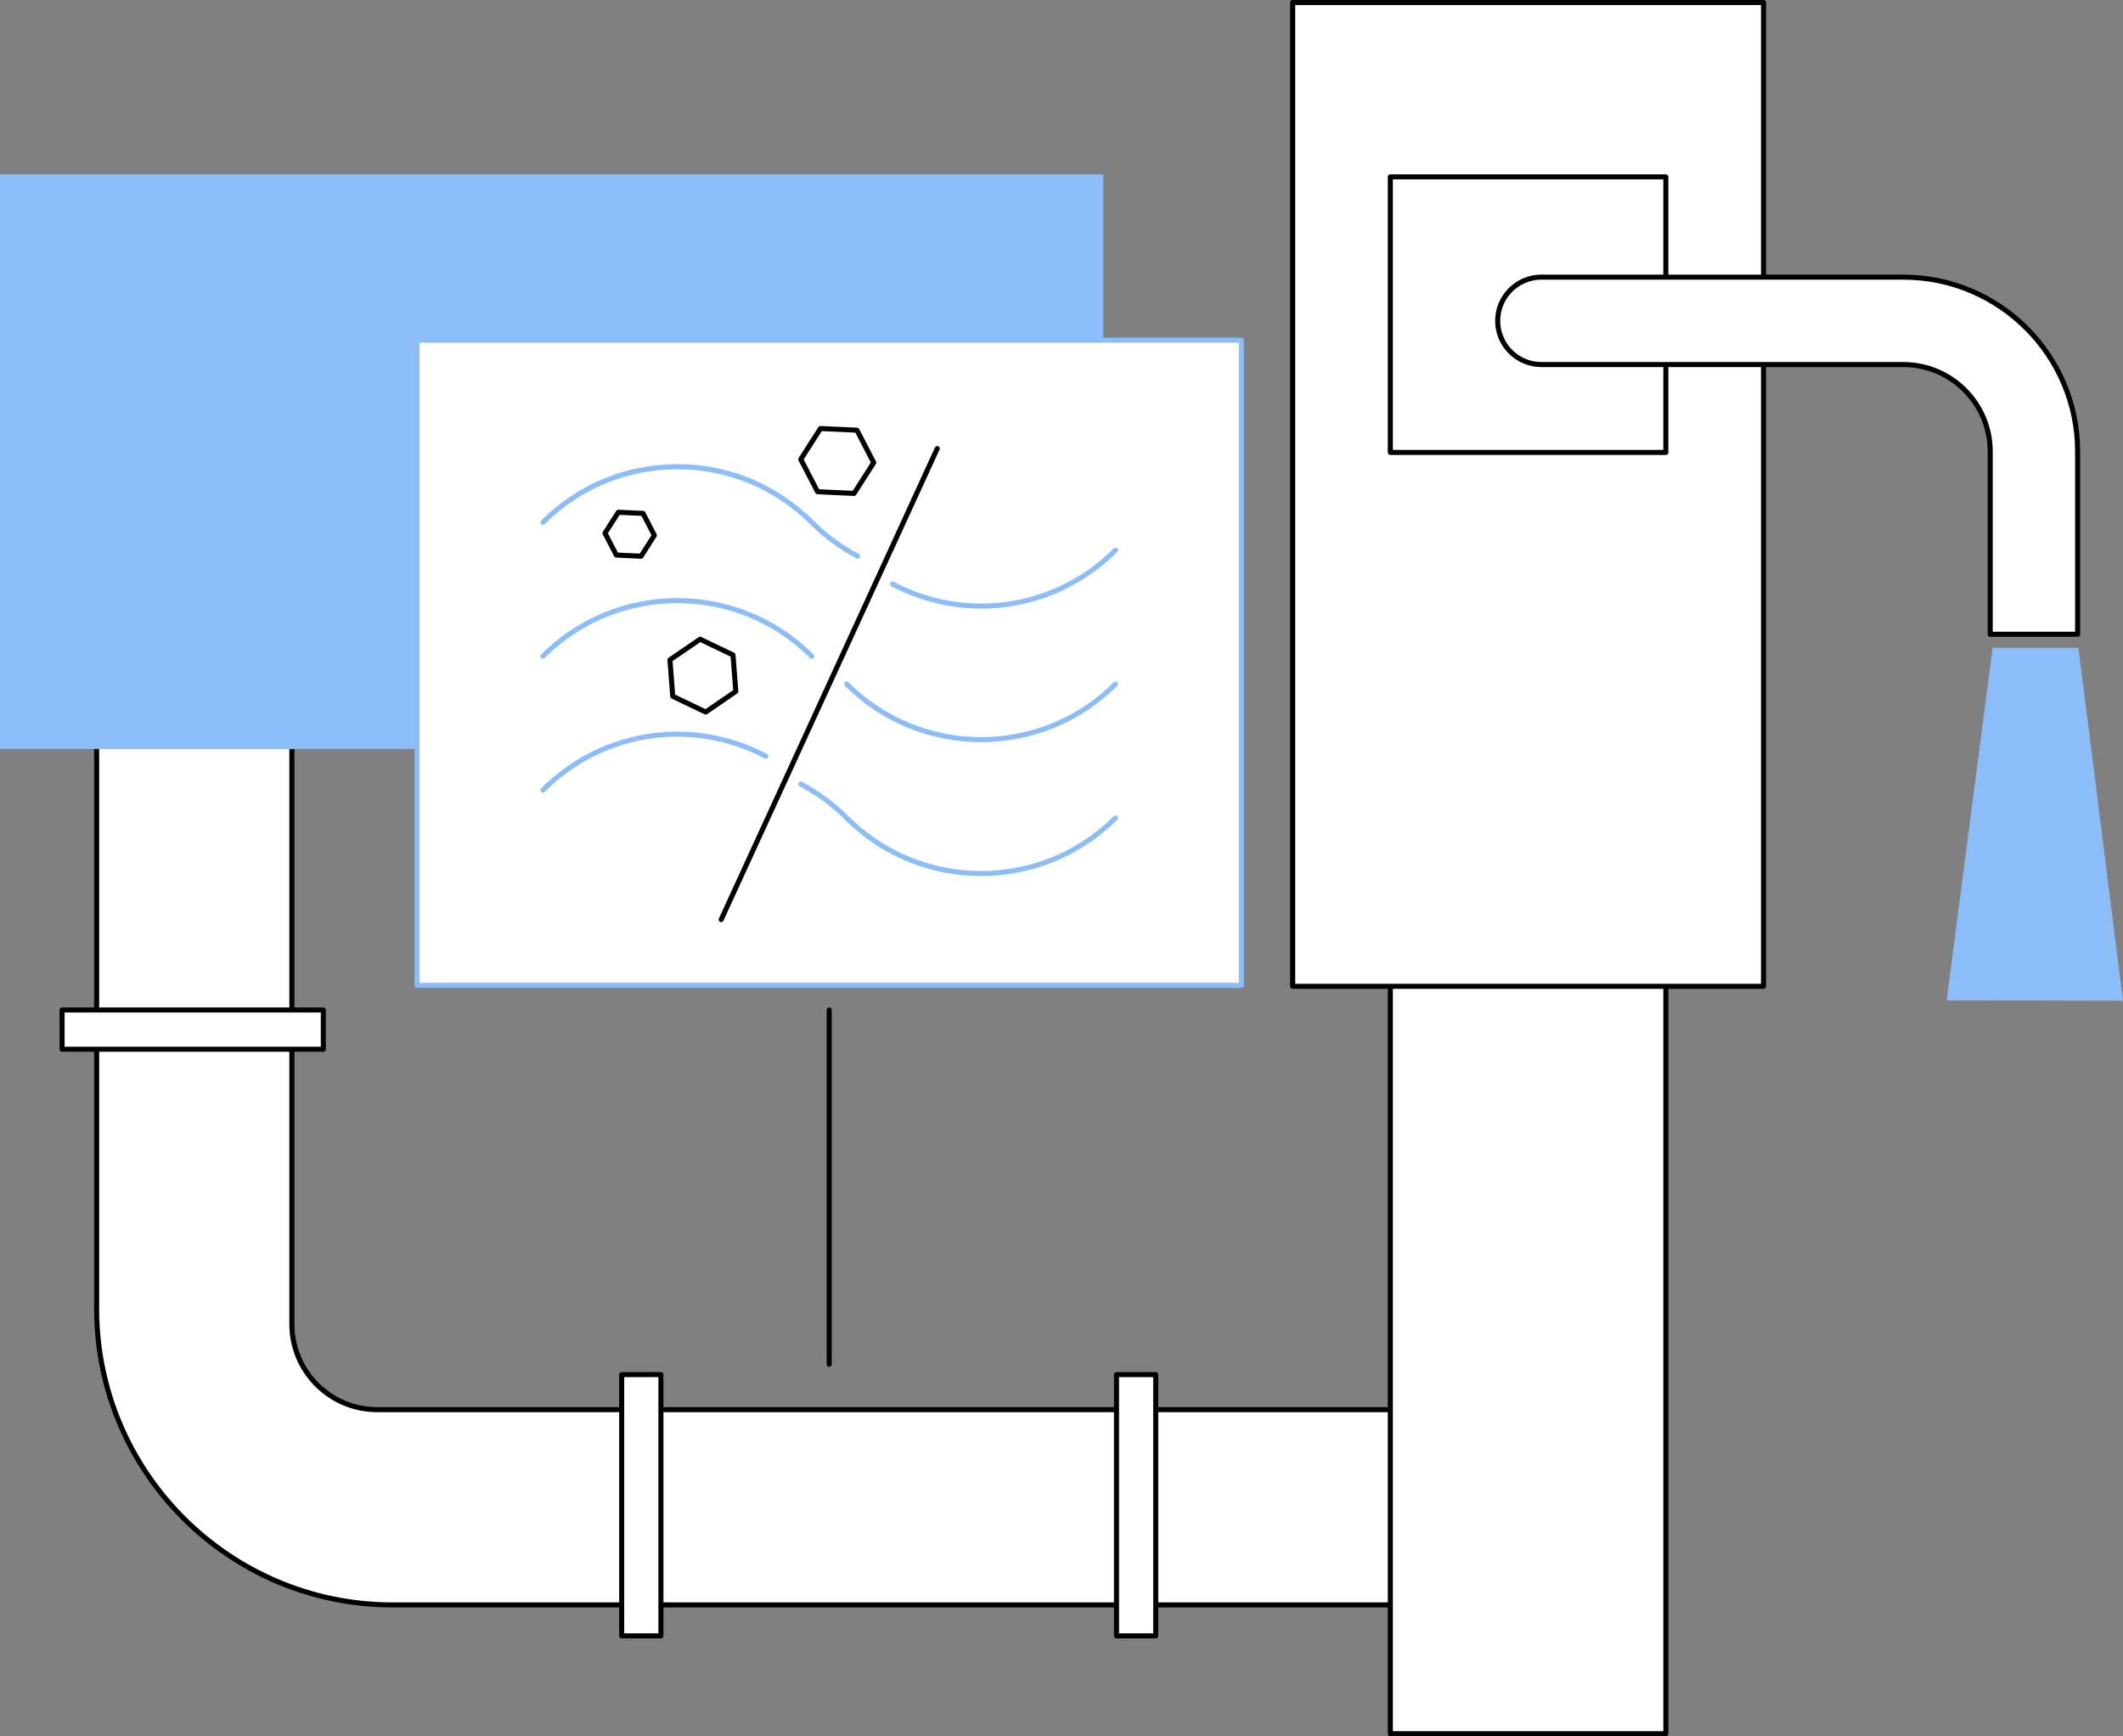
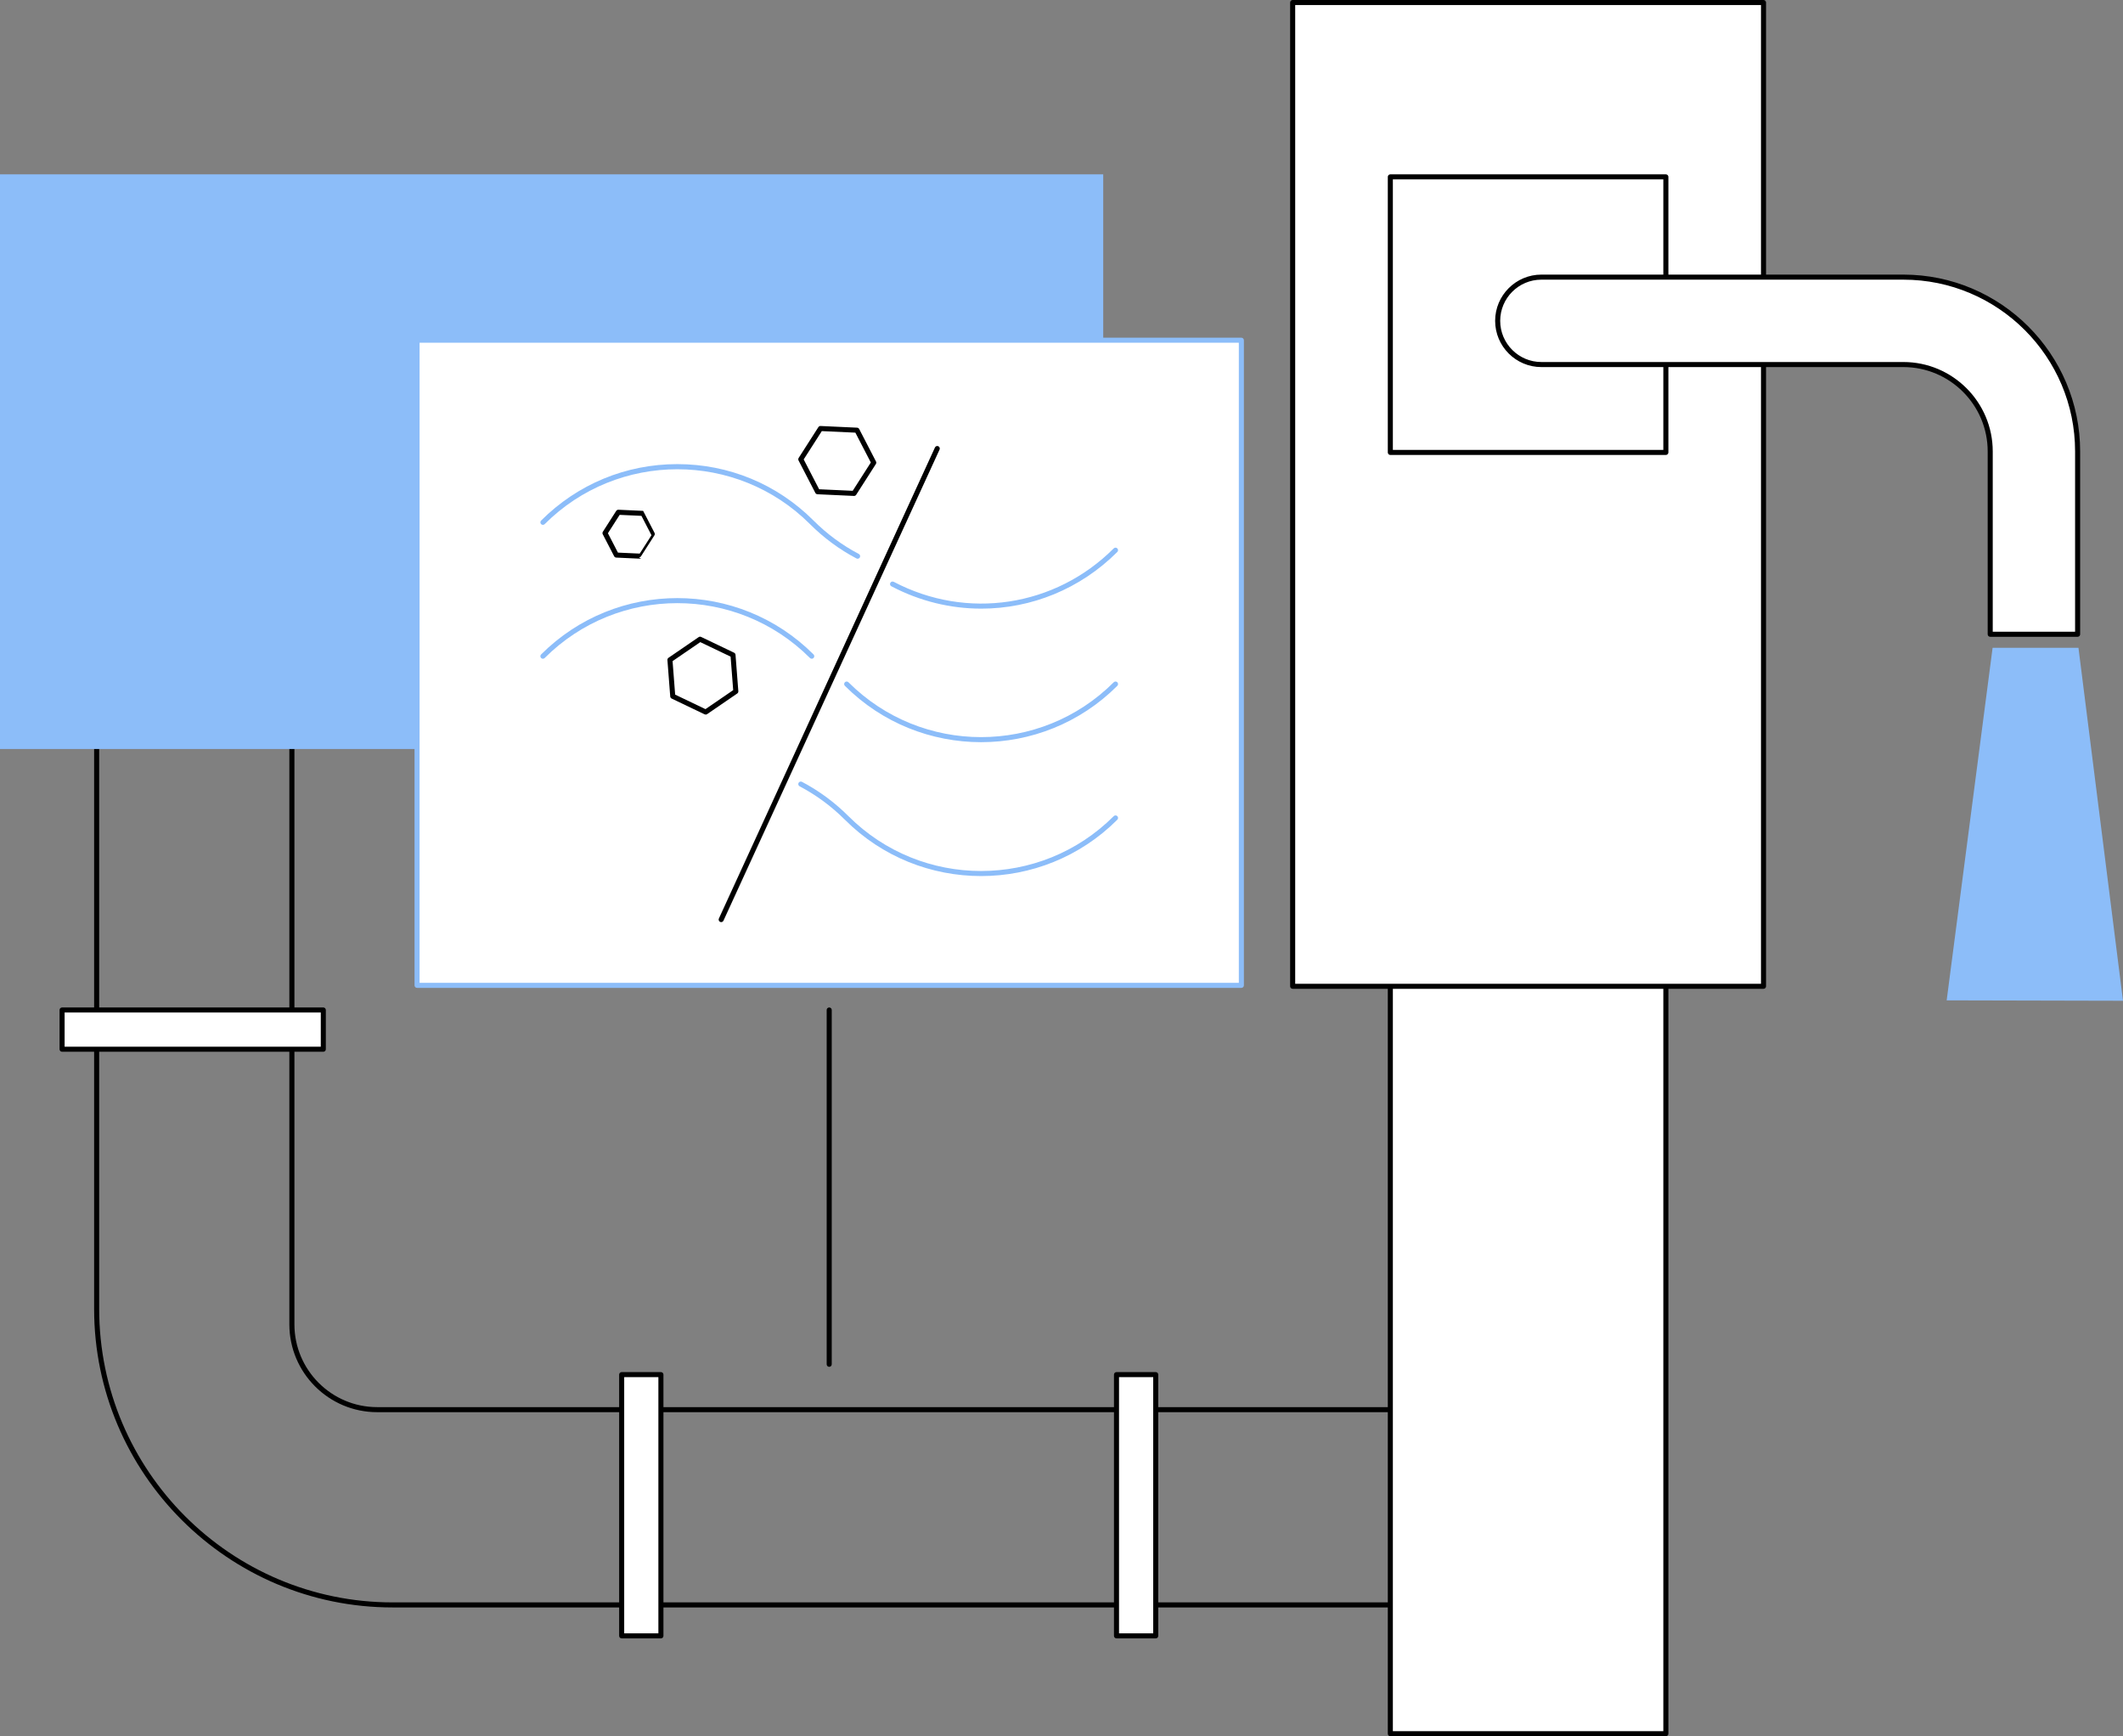
<svg xmlns="http://www.w3.org/2000/svg" id="Layer_1" data-name="Layer 1" version="1.1" viewBox="0 0 1848.85 1511.83">
  <rect x="0" y="0" width="1848.85" height="1511.83" fill="#808080" stroke="none" />
  <defs>
    <style> .cls-1 { fill: #8cbdf9; } .cls-1, .cls-2, .cls-3 { stroke-width: 0px; } .cls-2 { fill: #000; } .cls-3 { fill: #fff; } </style>
  </defs>
  <g>
    <g>
-       <path class="cls-3" d="M1250.56,1397.49H341.93c-142.36,0-257.76-115.4-257.76-257.76v-531.58h170.03v545.05c0,41.01,33.25,74.26,74.26,74.26h922.1v170.03Z" />
      <path class="cls-2" d="M1250.56,1399.68H341.93c-143.34,0-259.96-116.62-259.96-259.96v-531.58c0-1.22.98-2.2,2.2-2.2h170.03c1.22,0,2.2.98,2.2,2.2v545.05c0,39.73,32.32,72.06,72.06,72.06h922.1c1.22,0,2.2.98,2.2,2.2v170.03c0,1.22-.98,2.2-2.2,2.2ZM86.37,610.34v529.38c0,140.92,114.64,255.56,255.56,255.56h906.43v-165.63H328.45c-42.16,0-76.46-34.3-76.46-76.46v-542.85H86.37Z" />
    </g>
    <g>
      <rect class="cls-3" x="541.4" y="1196.95" width="34.17" height="227.49" />
      <path class="cls-2" d="M575.57,1426.63h-34.17c-1.22,0-2.2-.98-2.2-2.2v-227.48c0-1.22.98-2.2,2.2-2.2h34.17c1.22,0,2.2.98,2.2,2.2v227.48c0,1.22-.98,2.2-2.2,2.2ZM543.6,1422.23h29.77v-223.09h-29.77v223.09Z" />
    </g>
    <g>
      <rect class="cls-3" x="972.32" y="1196.95" width="34.17" height="227.49" />
      <path class="cls-2" d="M1006.49,1426.63h-34.17c-1.22,0-2.2-.98-2.2-2.2v-227.48c0-1.22.98-2.2,2.2-2.2h34.17c1.22,0,2.2.98,2.2,2.2v227.48c0,1.22-.98,2.2-2.2,2.2ZM974.52,1422.23h29.77v-223.09h-29.77v223.09Z" />
    </g>
    <g>
      <rect class="cls-3" x="150.72" y="782.79" width="34.17" height="227.49" transform="translate(-728.73 1064.35) rotate(-90)" />
      <path class="cls-2" d="M281.55,915.82H54.07c-1.22,0-2.2-.98-2.2-2.2v-34.17c0-1.22.98-2.2,2.2-2.2h227.48c1.22,0,2.2.98,2.2,2.2v34.17c0,1.22-.98,2.2-2.2,2.2ZM56.27,911.42h223.09v-29.77H56.27v29.77Z" />
    </g>
  </g>
  <g>
    <rect class="cls-3" x="1210.79" y="682.95" width="239.95" height="826.68" />
    <path class="cls-2" d="M1450.74,1511.83h-239.95c-1.22,0-2.2-.98-2.2-2.2v-826.68c0-1.22.98-2.2,2.2-2.2h239.95c1.22,0,2.2.98,2.2,2.2v826.68c0,1.22-.98,2.2-2.2,2.2ZM1212.99,1507.43h235.55v-822.28h-235.55v822.28Z" />
  </g>
  <g>
    <rect class="cls-3" x="1125.74" y="2.2" width="410.05" height="856.61" />
    <path class="cls-2" d="M1535.78,861.01h-410.05c-1.22,0-2.2-.98-2.2-2.2V2.2c0-1.22.98-2.2,2.2-2.2h410.05c1.22,0,2.2.98,2.2,2.2v856.61c0,1.22-.98,2.2-2.2,2.2ZM1127.94,856.61h405.65V4.4h-405.65v852.21Z" />
  </g>
  <g>
    <rect class="cls-3" x="1210.79" y="154.01" width="239.95" height="239.95" />
    <path class="cls-2" d="M1450.74,396.16h-239.95c-1.22,0-2.2-.98-2.2-2.2v-239.95c0-1.22.98-2.2,2.2-2.2h239.95c1.22,0,2.2.98,2.2,2.2v239.95c0,1.22-.98,2.2-2.2,2.2ZM1212.99,391.76h235.55v-235.55h-235.55v235.55Z" />
  </g>
  <g>
    <path class="cls-3" d="M1733.21,393.08v159.21h76.12v-159.21c0-83.68-68.08-151.77-151.77-151.77h-315.23c-21.02,0-38.06,17.04-38.06,38.06s17.04,38.06,38.06,38.06h315.23c41.72,0,75.65,33.93,75.65,75.65Z" />
    <path class="cls-2" d="M1809.33,554.49h-76.12c-1.22,0-2.2-.98-2.2-2.2v-159.21c0-40.5-32.95-73.45-73.45-73.45h-315.23c-22.2,0-40.26-18.06-40.26-40.26s18.06-40.26,40.26-40.26h315.23c84.9,0,153.97,69.07,153.97,153.97v159.21c0,1.22-.98,2.2-2.2,2.2ZM1735.41,550.09h71.72v-157.01c0-82.47-67.1-149.57-149.57-149.57h-315.23c-19.77,0-35.86,16.08-35.86,35.86s16.09,35.86,35.86,35.86h315.23c42.93,0,77.85,34.92,77.85,77.85v157.01Z" />
  </g>
  <rect class="cls-1" y="151.8" width="960.76" height="500.39" />
  <g>
    <rect class="cls-3" x="363.2" y="296.25" width="717.86" height="561.76" />
    <path class="cls-1" d="M1081.06,860.21H363.2c-1.22,0-2.2-.98-2.2-2.2V296.25c0-1.22.98-2.2,2.2-2.2h717.86c1.22,0,2.2.98,2.2,2.2v561.76c0,1.22-.98,2.2-2.2,2.2ZM365.4,855.81h713.46V298.45H365.4v557.36Z" />
    <path class="cls-1" d="M854.57,529.97c-26.6,0-53.44-6.38-78.31-19.47-1.08-.56-1.49-1.9-.92-2.97.56-1.07,1.9-1.48,2.97-.92,63.68,33.53,140.67,21.83,191.6-29.1.86-.86,2.25-.86,3.11,0s.86,2.25,0,3.11c-32.41,32.41-75.11,49.35-118.45,49.35Z" />
    <path class="cls-1" d="M746.89,486.51c-.35,0-.7-.08-1.02-.25-14.87-7.83-28.49-17.88-40.48-29.88-63.7-63.7-167.33-63.7-231.03,0-.86.86-2.25.86-3.11,0s-.86-2.25,0-3.11c31.69-31.69,73.81-49.14,118.62-49.14s86.94,17.45,118.62,49.14c11.68,11.68,24.95,21.47,39.42,29.09,1.07.56,1.49,1.9.92,2.97-.39.75-1.16,1.17-1.95,1.17Z" />
    <path class="cls-1" d="M854.4,646.25c-42.96,0-85.92-16.35-118.62-49.06-.86-.86-.86-2.25,0-3.11.86-.86,2.25-.86,3.11,0,63.7,63.69,167.33,63.69,231.03,0,.86-.86,2.25-.86,3.11,0,.86.86.86,2.25,0,3.11-32.7,32.7-75.66,49.06-118.62,49.06Z" />
    <path class="cls-1" d="M706.94,573.6c-.56,0-1.13-.21-1.56-.64-63.7-63.69-167.33-63.69-231.03,0-.86.86-2.25.86-3.11,0s-.86-2.25,0-3.11c65.41-65.41,171.84-65.41,237.25,0,.86.86.86,2.25,0,3.11-.43.43-.99.64-1.56.64Z" />
    <path class="cls-1" d="M854.4,762.83c-42.96,0-85.92-16.35-118.62-49.06-11.68-11.68-24.95-21.47-39.42-29.1-1.08-.57-1.49-1.9-.92-2.97.57-1.07,1.9-1.48,2.97-.92,14.87,7.83,28.49,17.88,40.48,29.88,63.7,63.69,167.33,63.69,231.03,0,.86-.86,2.25-.86,3.11,0,.86.86.86,2.25,0,3.11-32.7,32.7-75.66,49.06-118.62,49.06Z" />
-     <path class="cls-1" d="M472.8,690.17c-.56,0-1.13-.21-1.56-.64-.86-.86-.86-2.25,0-3.11,52.31-52.3,131.38-64.3,196.76-29.88,1.08.56,1.49,1.9.92,2.97-.57,1.07-1.9,1.49-2.97.92-63.67-33.53-140.67-21.84-191.6,29.09-.43.43-.99.64-1.56.64Z" />
    <path class="cls-2" d="M628.04,802.93c-.31,0-.62-.06-.91-.2-1.1-.51-1.59-1.81-1.08-2.92l188.18-410.18c.51-1.11,1.81-1.59,2.92-1.08,1.1.51,1.59,1.81,1.08,2.92l-188.18,410.18c-.37.81-1.17,1.28-2,1.28Z" />
    <g>
      <polygon class="cls-3" points="760.91 402.84 746.29 374.6 714.52 373.14 697.37 399.92 711.99 428.17 743.77 429.63 760.91 402.84" />
      <path class="cls-2" d="M743.77,431.83s-.07,0-.1,0l-31.77-1.46c-.78-.04-1.49-.49-1.85-1.19l-14.62-28.24c-.36-.7-.32-1.54.1-2.2l17.15-26.79c.42-.66,1.18-1.08,1.95-1.01l31.77,1.46c.78.04,1.49.49,1.85,1.19l14.62,28.25c.36.7.32,1.54-.1,2.2l-17.15,26.79c-.4.63-1.1,1.01-1.85,1.01ZM713.36,426.03l29.23,1.34,15.78-24.65-13.45-25.99-29.23-1.34-15.78,24.65,13.45,25.99Z" />
    </g>
    <g>
      <polygon class="cls-3" points="569.89 466.17 559.99 447.05 538.48 446.06 526.87 464.2 536.77 483.32 558.28 484.31 569.89 466.17" />
-       <path class="cls-2" d="M558.28,486.51s-.07,0-.1,0l-21.51-.99c-.78-.04-1.49-.49-1.85-1.19l-9.9-19.12c-.36-.7-.32-1.54.1-2.2l11.61-18.14c.42-.66,1.18-1.05,1.95-1.01l21.51.99c.78.04,1.49.49,1.85,1.19l9.9,19.12c.36.7.32,1.54-.1,2.2l-11.61,18.14c-.4.63-1.1,1.01-1.85,1.01ZM538.14,481.18l18.97.87,10.24-16-8.73-16.87-18.97-.87-10.24,16,8.73,16.87Z" />
+       <path class="cls-2" d="M558.28,486.51s-.07,0-.1,0l-21.51-.99c-.78-.04-1.49-.49-1.85-1.19l-9.9-19.12c-.36-.7-.32-1.54.1-2.2l11.61-18.14c.42-.66,1.18-1.05,1.95-1.01l21.51.99l9.9,19.12c.36.7.32,1.54-.1,2.2l-11.61,18.14c-.4.63-1.1,1.01-1.85,1.01ZM538.14,481.18l18.97.87,10.24-16-8.73-16.87-18.97-.87-10.24,16,8.73,16.87Z" />
    </g>
    <g>
      <polygon class="cls-3" points="640.8 602.04 638.35 570.33 609.66 556.59 583.43 574.57 585.88 606.28 614.56 620.01 640.8 602.04" />
      <path class="cls-2" d="M614.56,622.21c-.32,0-.65-.07-.95-.21l-28.69-13.73c-.71-.34-1.18-1.03-1.24-1.81l-2.45-31.71c-.06-.78.3-1.54.95-1.98l26.24-17.98c.65-.45,1.49-.51,2.19-.17l28.69,13.73c.71.34,1.18,1.03,1.24,1.82l2.45,31.71c.06.78-.3,1.54-.95,1.98l-26.24,17.98c-.37.26-.81.38-1.24.38ZM587.97,604.84l26.4,12.64,24.14-16.54-2.25-29.18-26.4-12.63-24.14,16.54,2.25,29.18Z" />
    </g>
  </g>
  <path class="cls-2" d="M722.13,1190.16c-1.22,0-2.2-.98-2.2-2.2v-308.51c0-1.22.98-2.2,2.2-2.2s2.2.98,2.2,2.2v308.51c0,1.22-.98,2.2-2.2,2.2Z" />
  <polygon class="cls-1" points="1810.06 564.05 1735.29 564.05 1695.29 871.06 1848.85 871.42 1810.06 564.05" />
</svg>